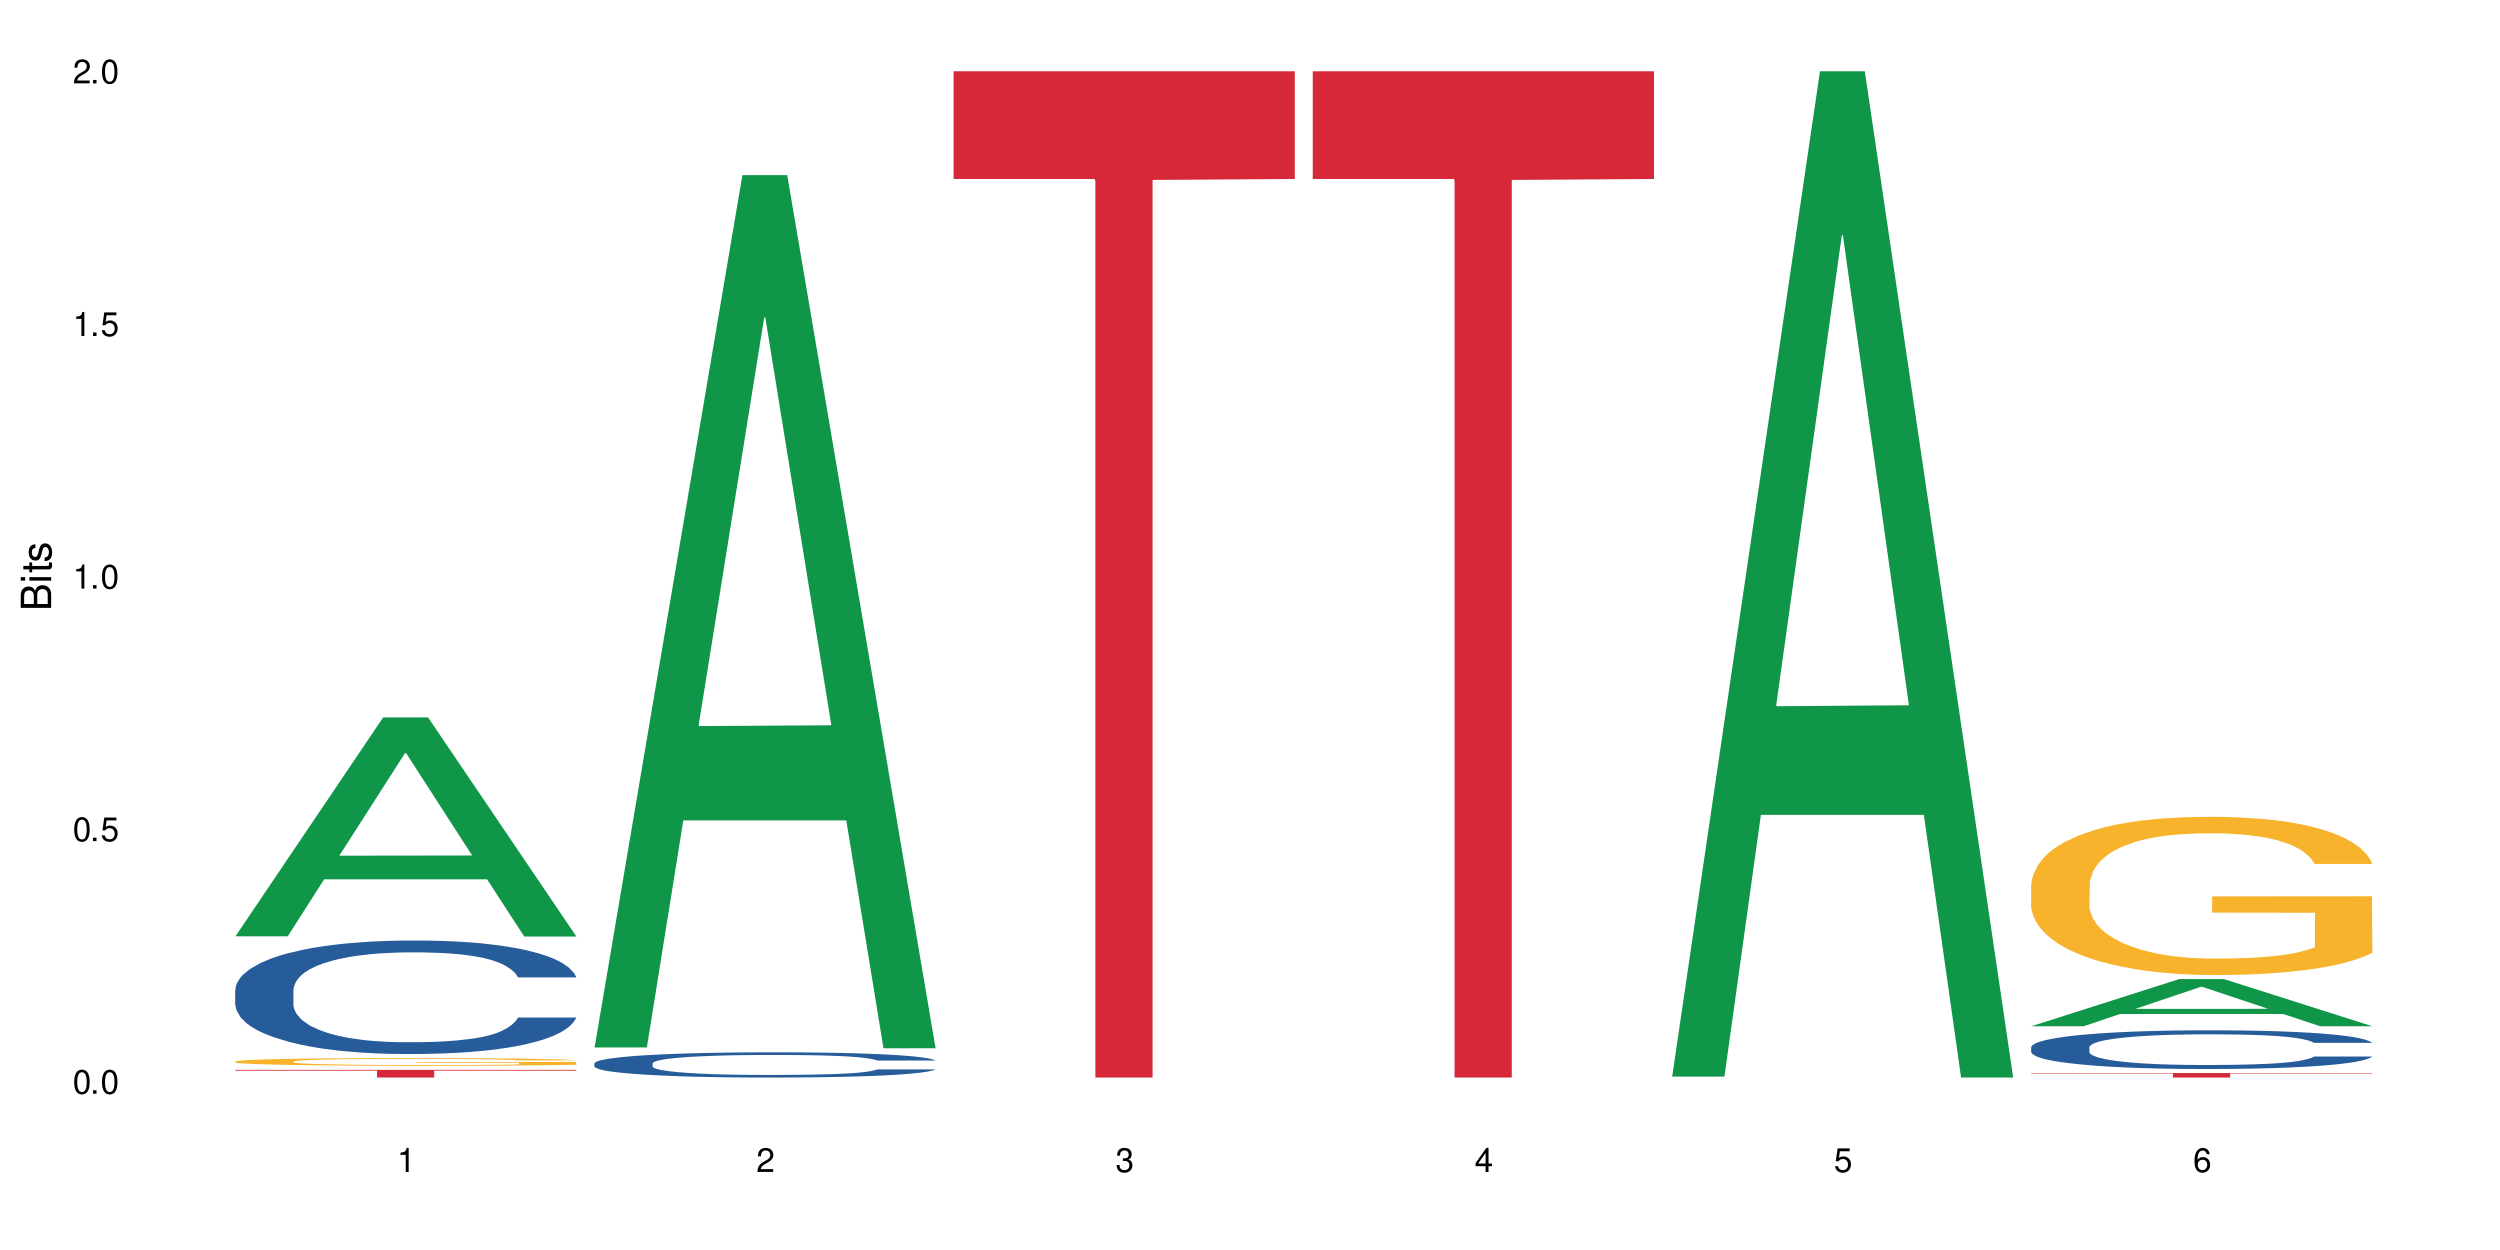
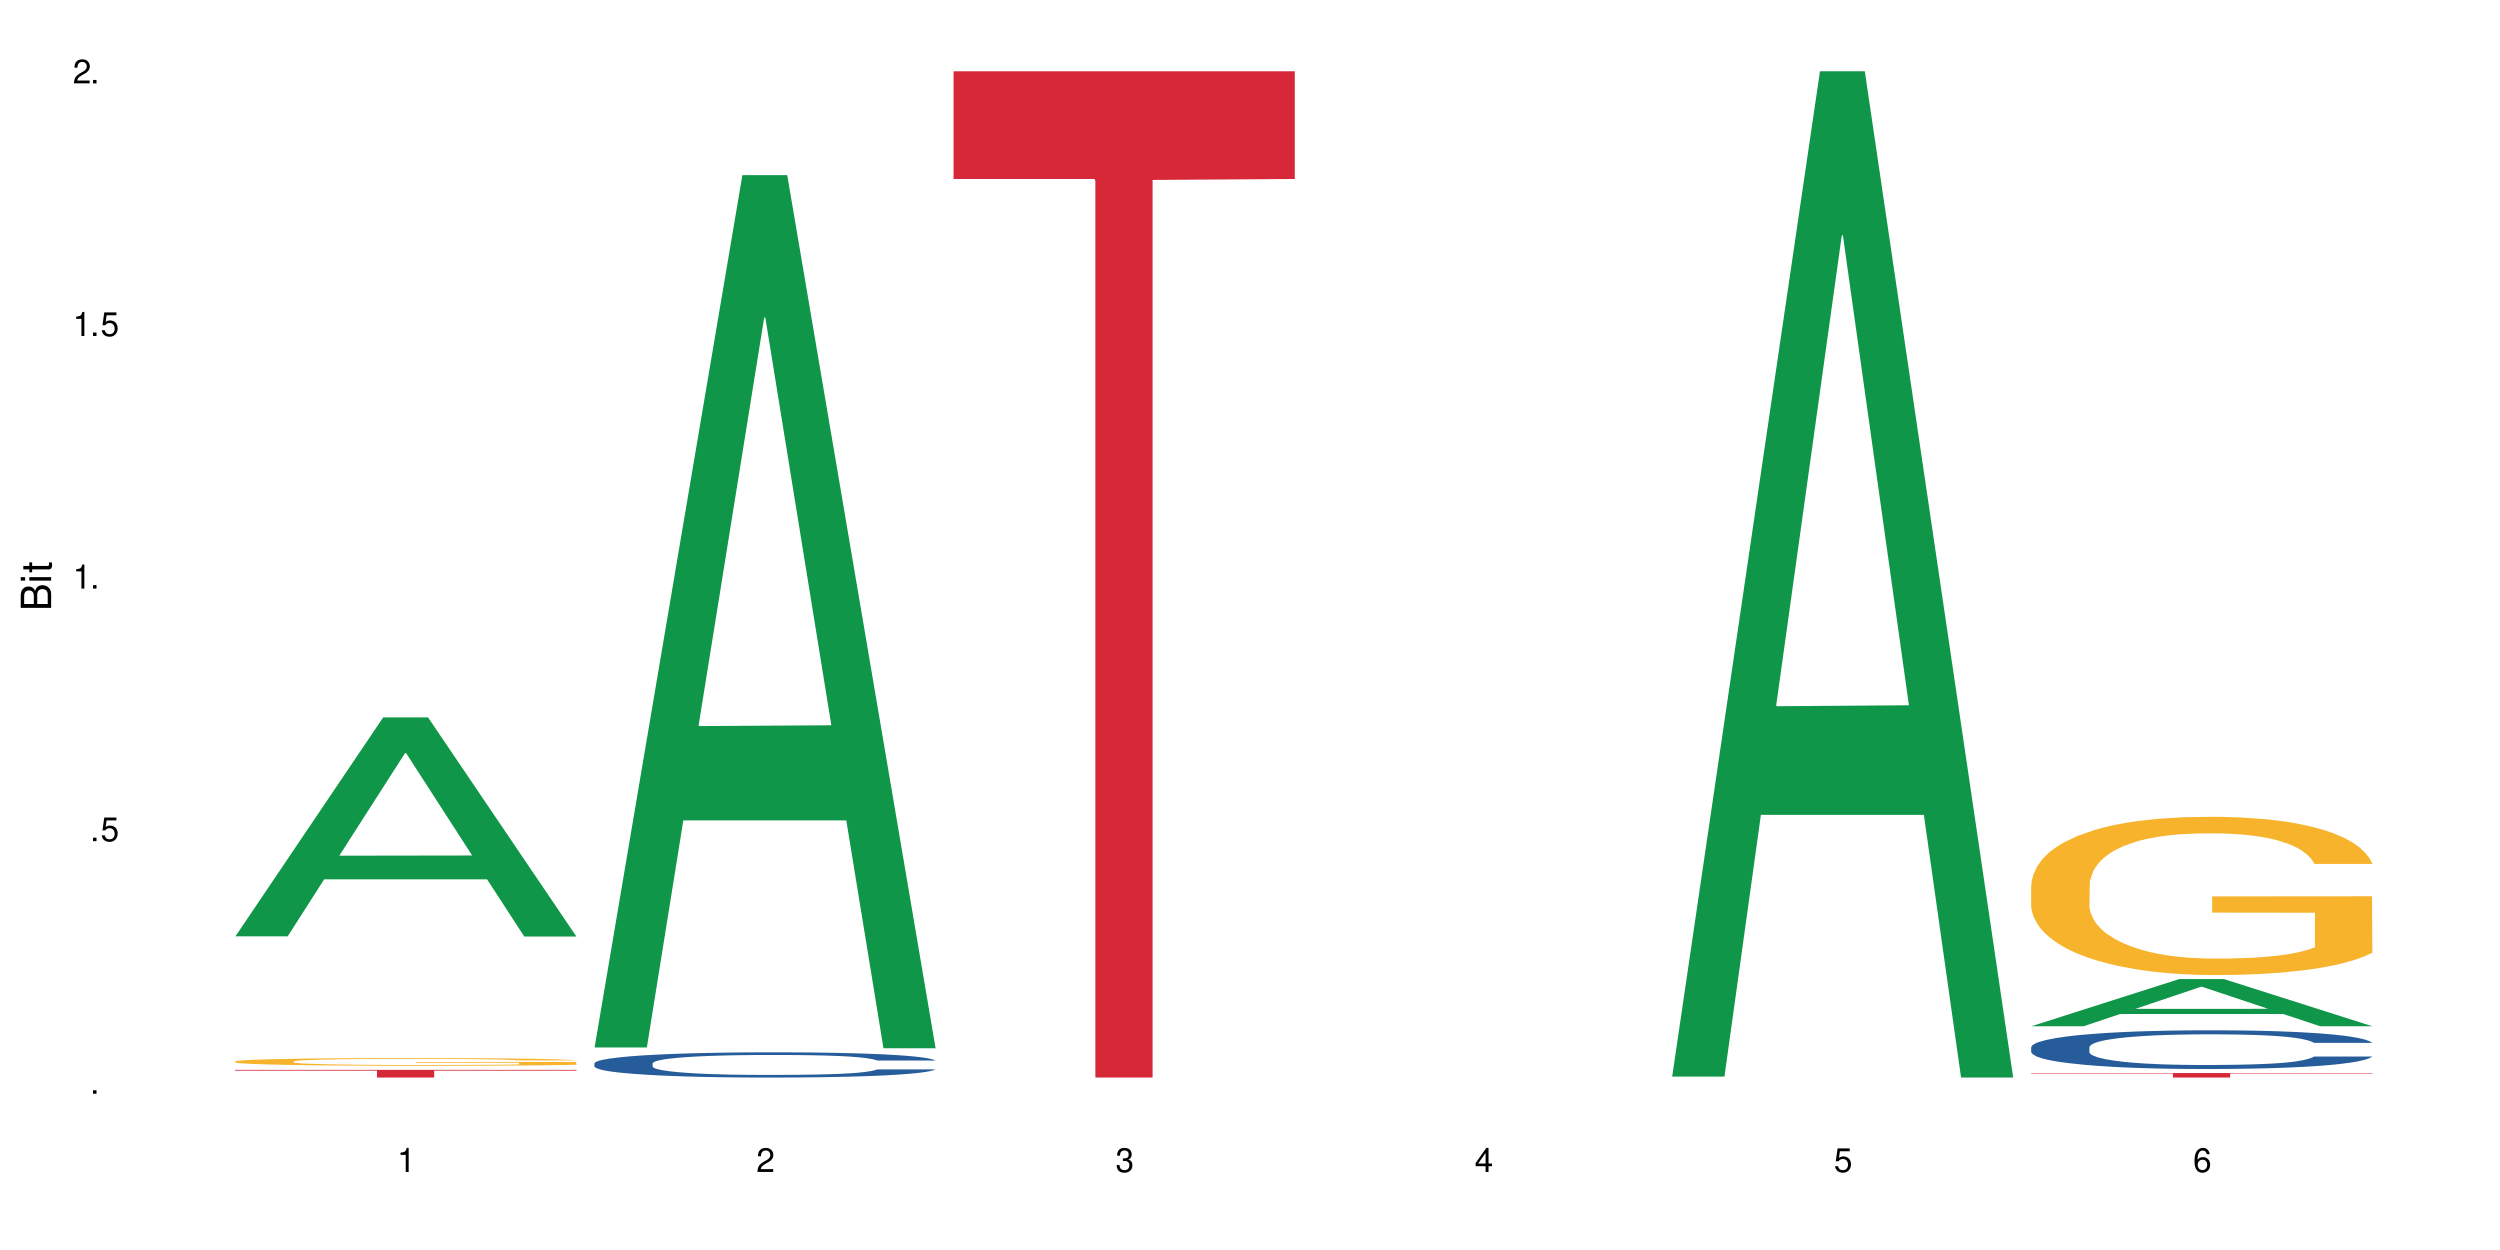
<svg xmlns="http://www.w3.org/2000/svg" xmlns:xlink="http://www.w3.org/1999/xlink" width="720" height="360" viewBox="0 0 720 360">
  <defs>
    <g>
      <g id="glyph-0-0">
</g>
      <g id="glyph-0-1">
-         <path d="M 2.641 -6.938 C 2 -6.938 1.422 -6.656 1.078 -6.172 C 0.641 -5.562 0.406 -4.641 0.406 -3.359 C 0.406 -1.016 1.188 0.219 2.641 0.219 C 4.078 0.219 4.859 -1.016 4.859 -3.297 C 4.859 -4.641 4.656 -5.547 4.203 -6.172 C 3.844 -6.656 3.281 -6.938 2.641 -6.938 Z M 2.641 -6.188 C 3.547 -6.188 4 -5.25 4 -3.375 C 4 -1.406 3.562 -0.484 2.625 -0.484 C 1.734 -0.484 1.281 -1.438 1.281 -3.344 C 1.281 -5.25 1.734 -6.188 2.641 -6.188 Z M 2.641 -6.188 " />
-       </g>
+         </g>
      <g id="glyph-0-2">
        <path d="M 1.828 -1 L 0.828 -1 L 0.828 0 L 1.828 0 Z M 1.828 -1 " />
      </g>
      <g id="glyph-0-3">
        <path d="M 4.562 -6.797 L 1.062 -6.797 L 0.547 -3.094 L 1.328 -3.094 C 1.719 -3.562 2.047 -3.734 2.578 -3.734 C 3.484 -3.734 4.062 -3.109 4.062 -2.094 C 4.062 -1.125 3.484 -0.531 2.578 -0.531 C 1.828 -0.531 1.375 -0.906 1.188 -1.672 L 0.328 -1.672 C 0.453 -1.109 0.547 -0.844 0.75 -0.594 C 1.125 -0.078 1.828 0.219 2.594 0.219 C 3.969 0.219 4.922 -0.781 4.922 -2.219 C 4.922 -3.562 4.031 -4.484 2.719 -4.484 C 2.25 -4.484 1.859 -4.359 1.469 -4.062 L 1.734 -5.969 L 4.562 -5.969 Z M 4.562 -6.797 " />
      </g>
      <g id="glyph-0-4">
        <path d="M 2.484 -4.938 L 2.484 0 L 3.328 0 L 3.328 -6.938 L 2.766 -6.938 C 2.469 -5.875 2.281 -5.734 0.984 -5.562 L 0.984 -4.938 Z M 2.484 -4.938 " />
      </g>
      <g id="glyph-0-5">
        <path d="M 4.859 -0.828 L 1.281 -0.828 C 1.359 -1.406 1.672 -1.781 2.5 -2.281 L 3.469 -2.828 C 4.406 -3.344 4.906 -4.062 4.906 -4.906 C 4.906 -5.484 4.672 -6.031 4.266 -6.406 C 3.859 -6.766 3.375 -6.938 2.719 -6.938 C 1.859 -6.938 1.219 -6.625 0.844 -6.031 C 0.609 -5.672 0.5 -5.234 0.484 -4.531 L 1.328 -4.531 C 1.359 -5.016 1.406 -5.281 1.531 -5.516 C 1.75 -5.938 2.188 -6.203 2.703 -6.203 C 3.469 -6.203 4.031 -5.641 4.031 -4.891 C 4.031 -4.344 3.719 -3.859 3.125 -3.516 L 2.234 -3 C 0.812 -2.172 0.406 -1.531 0.328 -0.016 L 4.859 -0.016 Z M 4.859 -0.828 " />
      </g>
      <g id="glyph-0-6">
        <path d="M 2.125 -3.188 L 2.578 -3.188 C 3.5 -3.188 3.984 -2.766 3.984 -1.922 C 3.984 -1.062 3.469 -0.531 2.594 -0.531 C 1.656 -0.531 1.203 -1 1.156 -2.016 L 0.312 -2.016 C 0.344 -1.453 0.438 -1.094 0.609 -0.781 C 0.953 -0.109 1.625 0.219 2.547 0.219 C 3.953 0.219 4.859 -0.625 4.859 -1.938 C 4.859 -2.828 4.516 -3.297 3.703 -3.594 C 4.344 -3.844 4.656 -4.328 4.656 -5.031 C 4.656 -6.219 3.875 -6.938 2.578 -6.938 C 1.203 -6.938 0.484 -6.172 0.453 -4.703 L 1.297 -4.703 C 1.312 -5.125 1.344 -5.359 1.453 -5.578 C 1.641 -5.969 2.062 -6.203 2.594 -6.203 C 3.344 -6.203 3.797 -5.75 3.797 -5 C 3.797 -4.516 3.609 -4.219 3.25 -4.047 C 3.016 -3.953 2.703 -3.922 2.125 -3.906 Z M 2.125 -3.188 " />
      </g>
      <g id="glyph-0-7">
        <path d="M 3.141 -1.672 L 3.141 0 L 3.984 0 L 3.984 -1.672 L 4.984 -1.672 L 4.984 -2.438 L 3.984 -2.438 L 3.984 -6.938 L 3.359 -6.938 L 0.266 -2.578 L 0.266 -1.672 Z M 3.141 -2.438 L 1 -2.438 L 3.141 -5.5 Z M 3.141 -2.438 " />
      </g>
      <g id="glyph-0-8">
        <path d="M 4.781 -5.125 C 4.609 -6.266 3.891 -6.938 2.844 -6.938 C 2.094 -6.938 1.422 -6.578 1.031 -5.953 C 0.594 -5.266 0.406 -4.422 0.406 -3.172 C 0.406 -2 0.578 -1.25 0.984 -0.641 C 1.359 -0.078 1.953 0.219 2.703 0.219 C 3.984 0.219 4.922 -0.75 4.922 -2.094 C 4.922 -3.375 4.062 -4.281 2.844 -4.281 C 2.172 -4.281 1.641 -4.031 1.281 -3.516 C 1.281 -5.234 1.828 -6.188 2.797 -6.188 C 3.391 -6.188 3.797 -5.797 3.938 -5.125 Z M 2.734 -3.531 C 3.547 -3.531 4.062 -2.953 4.062 -2.031 C 4.062 -1.156 3.484 -0.531 2.703 -0.531 C 1.922 -0.531 1.328 -1.188 1.328 -2.078 C 1.328 -2.938 1.906 -3.531 2.734 -3.531 Z M 2.734 -3.531 " />
      </g>
      <g id="glyph-1-0">
</g>
      <g id="glyph-1-1">
        <path d="M 0 -0.953 L 0 -4.891 C 0 -5.719 -0.234 -6.344 -0.734 -6.797 C -1.188 -7.234 -1.812 -7.469 -2.5 -7.469 C -3.547 -7.469 -4.188 -7 -4.625 -5.875 C -4.984 -6.688 -5.625 -7.094 -6.531 -7.094 C -7.172 -7.094 -7.734 -6.859 -8.141 -6.391 C -8.562 -5.922 -8.75 -5.344 -8.75 -4.5 L -8.75 -0.953 Z M -4.984 -2.062 L -7.766 -2.062 L -7.766 -4.219 C -7.766 -4.844 -7.688 -5.203 -7.453 -5.5 C -7.219 -5.812 -6.859 -5.969 -6.375 -5.969 C -5.891 -5.969 -5.531 -5.812 -5.297 -5.5 C -5.062 -5.203 -4.984 -4.844 -4.984 -4.219 Z M -0.984 -2.062 L -4 -2.062 L -4 -4.781 C -4 -5.766 -3.438 -6.359 -2.484 -6.359 C -1.547 -6.359 -0.984 -5.766 -0.984 -4.781 Z M -0.984 -2.062 " />
      </g>
      <g id="glyph-1-2">
        <path d="M -6.281 -1.797 L -6.281 -0.797 L 0 -0.797 L 0 -1.797 Z M -8.75 -1.797 L -8.75 -0.797 L -7.484 -0.797 L -7.484 -1.797 Z M -8.75 -1.797 " />
      </g>
      <g id="glyph-1-3">
        <path d="M -6.281 -3.047 L -6.281 -2.016 L -8.016 -2.016 L -8.016 -1.016 L -6.281 -1.016 L -6.281 -0.172 L -5.469 -0.172 L -5.469 -1.016 L -0.719 -1.016 C -0.078 -1.016 0.281 -1.453 0.281 -2.234 C 0.281 -2.5 0.25 -2.719 0.188 -3.047 L -0.641 -3.047 C -0.609 -2.906 -0.594 -2.766 -0.594 -2.562 C -0.594 -2.141 -0.719 -2.016 -1.156 -2.016 L -5.469 -2.016 L -5.469 -3.047 Z M -6.281 -3.047 " />
      </g>
      <g id="glyph-1-4">
-         <path d="M -4.531 -5.25 C -5.766 -5.25 -6.469 -4.422 -6.469 -2.969 C -6.469 -1.516 -5.719 -0.562 -4.547 -0.562 C -3.562 -0.562 -3.094 -1.062 -2.734 -2.562 L -2.516 -3.484 C -2.344 -4.188 -2.094 -4.469 -1.641 -4.469 C -1.047 -4.469 -0.641 -3.875 -0.641 -3 C -0.641 -2.453 -0.797 -2 -1.062 -1.75 C -1.25 -1.594 -1.422 -1.531 -1.875 -1.469 L -1.875 -0.406 C -0.422 -0.453 0.281 -1.266 0.281 -2.922 C 0.281 -4.5 -0.5 -5.516 -1.719 -5.516 C -2.656 -5.516 -3.172 -4.984 -3.469 -3.734 L -3.703 -2.766 C -3.891 -1.953 -4.156 -1.609 -4.594 -1.609 C -5.188 -1.609 -5.547 -2.125 -5.547 -2.938 C -5.547 -3.75 -5.203 -4.172 -4.531 -4.203 Z M -4.531 -5.25 " />
-       </g>
+         </g>
    </g>
  </defs>
  <rect x="-72" y="-36" width="864" height="432" fill="rgb(100%, 100%, 100%)" fill-opacity="1" />
  <path fill-rule="nonzero" fill="rgb(6.275%, 58.824%, 28.235%)" fill-opacity="1" d="M 67.73 269.672 L 67.836 269.613 L 110.359 206.605 L 123.273 206.605 L 166.008 269.73 L 150.992 269.73 L 140.281 253.254 L 93.352 253.254 L 82.852 269.672 L 67.73 269.672 L 97.863 246.438 L 135.977 246.379 L 116.973 216.922 L 116.766 216.859 L 116.555 217.039 L 97.758 246.379 L 97.863 246.438 Z M 67.73 269.672 " />
-   <path fill-rule="nonzero" fill="rgb(14.51%, 36.078%, 60%)" fill-opacity="1" d="M 67.73 285.109 L 67.852 285.078 L 67.852 284.363 L 68.211 283.227 L 69.051 281.793 L 69.887 280.809 L 72.047 279.047 L 75.043 277.344 L 78.156 276.031 L 80.434 275.254 L 82.473 274.656 L 87.145 273.551 L 90.145 272.984 L 93.379 272.477 L 97.332 271.969 L 100.211 271.672 L 106.684 271.191 L 111.477 270.984 L 115.191 270.895 L 123.223 270.895 L 128.016 271.012 L 131.492 271.164 L 135.324 271.402 L 138.562 271.672 L 144.195 272.328 L 149.227 273.164 L 151.504 273.641 L 155.102 274.566 L 157.855 275.465 L 159.773 276.238 L 161.934 277.344 L 163.848 278.688 L 165.289 280.211 L 166.008 281.496 L 149.227 281.496 L 148.391 280.301 L 147.43 279.375 L 145.633 278.152 L 143.836 277.285 L 141.316 276.418 L 139.039 275.852 L 135.926 275.285 L 133.168 274.926 L 130.293 274.656 L 127.535 274.477 L 122.262 274.297 L 116.148 274.297 L 113.871 274.359 L 109.199 274.598 L 106.684 274.805 L 103.086 275.223 L 100.57 275.613 L 97.574 276.211 L 95.535 276.719 L 93.02 277.492 L 91.223 278.18 L 89.184 279.168 L 87.984 279.914 L 86.906 280.75 L 85.949 281.734 L 85.23 282.781 L 84.75 283.887 L 84.508 284.961 L 84.508 289.59 L 84.75 290.664 L 85.348 291.918 L 86.906 293.738 L 89.184 295.324 L 91.82 296.578 L 94.336 297.473 L 95.777 297.891 L 97.691 298.367 L 100.688 298.965 L 105.004 299.562 L 107.52 299.801 L 111.355 300.043 L 115.312 300.16 L 120.586 300.16 L 125.258 300.043 L 128.375 299.891 L 131.609 299.652 L 136.043 299.145 L 138.801 298.668 L 141.199 298.102 L 142.996 297.531 L 144.195 297.055 L 145.992 296.129 L 147.43 295.113 L 148.508 294.07 L 149.227 293.055 L 166.008 293.055 L 165.289 294.246 L 164.207 295.414 L 163.129 296.277 L 161.453 297.324 L 159.535 298.25 L 156.777 299.293 L 154.5 299.98 L 151.504 300.727 L 148.75 301.297 L 145.754 301.805 L 141.316 302.402 L 138.441 302.699 L 135.324 302.969 L 131.609 303.207 L 126.938 303.418 L 121.902 303.535 L 117.227 303.566 L 112.195 303.504 L 108.48 303.387 L 103.566 303.117 L 97.453 302.578 L 93.02 302.012 L 89.543 301.445 L 86.547 300.848 L 83.191 300.043 L 78.875 298.727 L 76.238 297.711 L 74.441 296.875 L 72.406 295.711 L 70.969 294.664 L 69.289 292.992 L 68.09 290.875 L 67.73 289.23 Z M 67.73 285.109 " />
  <path fill-rule="nonzero" fill="rgb(96.863%, 70.196%, 16.863%)" fill-opacity="1" d="M 67.73 305.68 L 67.852 305.68 L 67.852 305.637 L 68.332 305.547 L 69.527 305.422 L 71.086 305.316 L 72.766 305.234 L 73.844 305.195 L 75.641 305.133 L 77.199 305.09 L 81.152 304.996 L 86.188 304.91 L 88.945 304.875 L 92.059 304.84 L 96.496 304.801 L 98.531 304.789 L 104.766 304.754 L 111.836 304.734 L 119.625 304.73 L 123.223 304.73 L 128.133 304.738 L 134.848 304.762 L 138.68 304.781 L 141.676 304.801 L 144.793 304.828 L 148.629 304.871 L 152.223 304.918 L 155.102 304.965 L 157.977 305.027 L 160.375 305.094 L 162.41 305.164 L 164.207 305.25 L 165.289 305.32 L 166.008 305.391 L 149.348 305.391 L 148.391 305.32 L 147.309 305.266 L 145.512 305.199 L 143.715 305.148 L 141.918 305.109 L 138.562 305.059 L 135.684 305.023 L 132.09 304.996 L 128.613 304.98 L 124.66 304.965 L 122.262 304.961 L 115.91 304.961 L 110.156 304.977 L 106.801 304.992 L 104.406 305.008 L 101.047 305.039 L 99.012 305.062 L 97.812 305.078 L 94.219 305.145 L 91.82 305.199 L 90.504 305.238 L 88.824 305.301 L 87.625 305.355 L 86.309 305.434 L 85.59 305.496 L 84.629 305.633 L 84.508 306 L 84.871 306.074 L 85.59 306.16 L 86.547 306.23 L 87.984 306.309 L 89.422 306.367 L 91.941 306.445 L 94.098 306.5 L 95.777 306.535 L 99.012 306.59 L 100.328 306.605 L 103.445 306.645 L 106.684 306.672 L 110.637 306.695 L 113.633 306.707 L 118.426 306.719 L 124.539 306.719 L 131.73 306.707 L 136.285 306.688 L 139.398 306.672 L 141.438 306.66 L 143.953 306.637 L 145.754 306.617 L 147.43 306.594 L 149.469 306.559 L 149.469 306.074 L 119.863 306.074 L 119.863 305.848 L 165.887 305.844 L 166.008 306.637 L 163.488 306.691 L 160.375 306.746 L 157.379 306.785 L 154.262 306.82 L 149.828 306.859 L 146.23 306.883 L 140.719 306.91 L 135.684 306.93 L 130.41 306.941 L 125.738 306.945 L 120.223 306.949 L 115.312 306.945 L 110.039 306.934 L 105.844 306.918 L 98.172 306.871 L 93.379 306.828 L 90.262 306.793 L 87.027 306.75 L 83.789 306.699 L 80.914 306.645 L 78.996 306.602 L 77.078 306.555 L 75.043 306.492 L 73.125 306.426 L 71.688 306.359 L 70.367 306.289 L 69.41 306.223 L 68.449 306.133 L 67.969 306.059 L 67.73 305.996 Z M 67.73 305.68 " />
  <path fill-rule="nonzero" fill="rgb(83.922%, 15.686%, 22.353%)" fill-opacity="1" d="M 67.73 308.113 L 166.008 308.113 L 166.008 308.352 L 125.047 308.352 L 125.047 310.332 L 108.57 310.332 L 108.57 308.355 L 108.332 308.352 L 67.73 308.352 Z M 67.73 308.113 " />
  <path fill-rule="nonzero" fill="rgb(6.275%, 58.824%, 28.235%)" fill-opacity="1" d="M 171.18 301.676 L 171.285 301.438 L 213.809 50.438 L 226.723 50.438 L 269.453 301.91 L 254.441 301.91 L 243.73 236.27 L 196.797 236.27 L 186.297 301.676 L 171.18 301.676 L 201.312 209.113 L 239.426 208.879 L 220.422 91.523 L 220.211 91.285 L 220 91.996 L 201.207 208.879 L 201.312 209.113 Z M 171.18 301.676 " />
  <path fill-rule="nonzero" fill="rgb(14.51%, 36.078%, 60%)" fill-opacity="1" d="M 171.18 306.234 L 171.297 306.227 L 171.297 306.066 L 171.66 305.816 L 172.496 305.496 L 173.336 305.277 L 175.492 304.887 L 178.488 304.508 L 181.605 304.215 L 183.883 304.043 L 185.922 303.91 L 190.594 303.664 L 193.59 303.539 L 196.828 303.426 L 200.781 303.312 L 203.656 303.246 L 210.129 303.141 L 214.922 303.094 L 218.641 303.074 L 226.668 303.074 L 231.461 303.102 L 234.938 303.133 L 238.773 303.188 L 242.008 303.246 L 247.641 303.395 L 252.676 303.578 L 254.953 303.684 L 258.547 303.891 L 261.305 304.09 L 263.223 304.262 L 265.379 304.508 L 267.297 304.805 L 268.734 305.145 L 269.453 305.43 L 252.676 305.43 L 251.836 305.164 L 250.879 304.961 L 249.082 304.688 L 247.281 304.496 L 244.766 304.301 L 242.488 304.176 L 239.371 304.051 L 236.617 303.969 L 233.738 303.91 L 230.984 303.871 L 225.711 303.832 L 219.598 303.832 L 217.32 303.844 L 212.645 303.898 L 210.129 303.945 L 206.535 304.035 L 204.016 304.125 L 201.02 304.258 L 198.984 304.367 L 196.469 304.543 L 194.668 304.695 L 192.633 304.914 L 191.434 305.078 L 190.355 305.266 L 189.395 305.484 L 188.676 305.715 L 188.199 305.961 L 187.957 306.199 L 187.957 307.227 L 188.199 307.465 L 188.797 307.746 L 190.355 308.148 L 192.633 308.5 L 195.27 308.781 L 197.785 308.98 L 199.223 309.07 L 201.141 309.18 L 204.137 309.312 L 208.453 309.445 L 210.969 309.496 L 214.805 309.551 L 218.758 309.578 L 224.031 309.578 L 228.707 309.551 L 231.82 309.516 L 235.059 309.465 L 239.492 309.352 L 242.25 309.246 L 244.645 309.117 L 246.445 308.992 L 247.641 308.887 L 249.441 308.68 L 250.879 308.453 L 251.957 308.223 L 252.676 307.996 L 269.453 307.996 L 268.734 308.262 L 267.656 308.52 L 266.578 308.715 L 264.898 308.945 L 262.984 309.152 L 260.227 309.383 L 257.949 309.535 L 254.953 309.703 L 252.195 309.828 L 249.199 309.941 L 244.766 310.074 L 241.891 310.141 L 238.773 310.199 L 235.059 310.254 L 230.383 310.301 L 225.352 310.324 L 220.676 310.332 L 215.645 310.32 L 211.926 310.293 L 207.012 310.234 L 200.902 310.113 L 196.469 309.988 L 192.992 309.863 L 189.996 309.73 L 186.641 309.551 L 182.324 309.258 L 179.688 309.031 L 177.891 308.848 L 175.852 308.586 L 174.414 308.355 L 172.738 307.984 L 171.539 307.512 L 171.18 307.148 Z M 171.18 306.234 " />
  <path fill-rule="nonzero" fill="rgb(83.922%, 15.686%, 22.353%)" fill-opacity="1" d="M 274.629 20.527 L 372.902 20.527 L 372.902 51.547 L 331.945 51.82 L 331.945 310.332 L 315.465 310.332 L 315.465 52.094 L 315.227 51.547 L 274.629 51.547 Z M 274.629 20.527 " />
-   <path fill-rule="nonzero" fill="rgb(83.922%, 15.686%, 22.353%)" fill-opacity="1" d="M 378.074 20.527 L 476.352 20.527 L 476.352 51.547 L 435.391 51.82 L 435.391 310.332 L 418.914 310.332 L 418.914 52.094 L 418.676 51.547 L 378.074 51.547 Z M 378.074 20.527 " />
  <path fill-rule="nonzero" fill="rgb(6.275%, 58.824%, 28.235%)" fill-opacity="1" d="M 481.523 310.059 L 481.629 309.789 L 524.152 20.527 L 537.066 20.527 L 579.797 310.332 L 564.785 310.332 L 554.074 234.684 L 507.141 234.684 L 496.641 310.059 L 481.523 310.059 L 511.656 203.391 L 549.77 203.117 L 530.766 67.875 L 530.555 67.602 L 530.348 68.418 L 511.551 203.117 L 511.656 203.391 Z M 481.523 310.059 " />
  <path fill-rule="nonzero" fill="rgb(6.275%, 58.824%, 28.235%)" fill-opacity="1" d="M 584.973 295.559 L 585.074 295.547 L 627.598 281.977 L 640.512 281.977 L 683.246 295.57 L 668.23 295.57 L 657.523 292.023 L 610.59 292.023 L 600.09 295.559 L 584.973 295.559 L 615.105 290.555 L 653.219 290.543 L 634.215 284.195 L 634.004 284.184 L 633.793 284.223 L 615 290.543 L 615.105 290.555 Z M 584.973 295.559 " />
  <path fill-rule="nonzero" fill="rgb(14.51%, 36.078%, 60%)" fill-opacity="1" d="M 584.973 301.582 L 585.09 301.57 L 585.09 301.328 L 585.449 300.941 L 586.289 300.453 L 587.129 300.117 L 589.285 299.516 L 592.281 298.934 L 595.398 298.488 L 597.676 298.223 L 599.711 298.02 L 604.387 297.641 L 607.383 297.449 L 610.617 297.277 L 614.574 297.102 L 617.449 297 L 623.922 296.836 L 628.715 296.766 L 632.43 296.734 L 640.461 296.734 L 645.254 296.777 L 648.73 296.828 L 652.566 296.91 L 655.801 297 L 661.434 297.223 L 666.469 297.508 L 668.746 297.672 L 672.34 297.988 L 675.098 298.293 L 677.016 298.559 L 679.172 298.934 L 681.09 299.395 L 682.527 299.91 L 683.246 300.352 L 666.469 300.352 L 665.629 299.941 L 664.672 299.625 L 662.871 299.211 L 661.074 298.914 L 658.559 298.617 L 656.281 298.426 L 653.164 298.23 L 650.406 298.109 L 647.531 298.02 L 644.773 297.957 L 639.504 297.895 L 633.391 297.895 L 631.113 297.918 L 626.438 298 L 623.922 298.07 L 620.328 298.211 L 617.809 298.344 L 614.812 298.547 L 612.777 298.723 L 610.258 298.984 L 608.461 299.219 L 606.426 299.555 L 605.227 299.809 L 604.148 300.094 L 603.188 300.43 L 602.469 300.789 L 601.988 301.164 L 601.75 301.531 L 601.75 303.109 L 601.988 303.477 L 602.59 303.902 L 604.148 304.523 L 606.426 305.062 L 609.059 305.492 L 611.578 305.797 L 613.016 305.938 L 614.934 306.102 L 617.93 306.305 L 622.242 306.508 L 624.762 306.59 L 628.598 306.672 L 632.551 306.711 L 637.824 306.711 L 642.5 306.672 L 645.613 306.621 L 648.852 306.539 L 653.285 306.367 L 656.043 306.203 L 658.438 306.008 L 660.234 305.816 L 661.434 305.652 L 663.23 305.336 L 664.672 304.992 L 665.75 304.637 L 666.469 304.289 L 683.246 304.289 L 682.527 304.695 L 681.449 305.094 L 680.371 305.387 L 678.691 305.746 L 676.773 306.059 L 674.02 306.418 L 671.742 306.652 L 668.746 306.906 L 665.988 307.098 L 662.992 307.273 L 658.559 307.477 L 655.68 307.578 L 652.566 307.668 L 648.852 307.75 L 644.176 307.82 L 639.141 307.863 L 634.469 307.871 L 629.434 307.852 L 625.719 307.812 L 620.805 307.719 L 614.695 307.535 L 610.258 307.344 L 606.785 307.148 L 603.789 306.945 L 600.43 306.672 L 596.117 306.223 L 593.48 305.879 L 591.684 305.594 L 589.645 305.195 L 588.207 304.84 L 586.527 304.27 L 585.332 303.547 L 584.973 302.984 Z M 584.973 301.582 " />
  <path fill-rule="nonzero" fill="rgb(96.863%, 70.196%, 16.863%)" fill-opacity="1" d="M 584.973 254.754 L 585.09 254.715 L 585.09 253.883 L 585.57 252.008 L 586.77 249.426 L 588.328 247.305 L 590.004 245.641 L 591.082 244.766 L 592.883 243.516 L 594.438 242.602 L 598.395 240.727 L 603.426 238.98 L 606.184 238.23 L 609.301 237.523 L 613.734 236.734 L 615.773 236.441 L 622.004 235.773 L 629.074 235.359 L 636.867 235.234 L 640.461 235.277 L 645.375 235.441 L 652.086 235.898 L 655.922 236.316 L 658.918 236.734 L 662.035 237.273 L 665.867 238.105 L 669.465 239.105 L 672.34 240.105 L 675.215 241.352 L 677.613 242.684 L 679.652 244.141 L 681.449 245.891 L 682.527 247.348 L 683.246 248.805 L 666.586 248.805 L 665.629 247.348 L 664.551 246.223 L 662.754 244.848 L 660.953 243.852 L 659.156 243.059 L 655.801 241.977 L 652.926 241.312 L 649.328 240.727 L 645.855 240.355 L 641.898 240.105 L 639.504 240.02 L 633.148 240.02 L 627.398 240.312 L 624.043 240.645 L 621.645 240.977 L 618.289 241.602 L 616.25 242.102 L 615.055 242.434 L 611.457 243.727 L 609.059 244.891 L 607.742 245.68 L 606.062 246.93 L 604.867 248.055 L 603.547 249.719 L 602.828 250.969 L 601.871 253.797 L 601.75 261.289 L 602.109 262.871 L 602.828 264.578 L 603.789 266.078 L 605.227 267.66 L 606.664 268.867 L 609.18 270.488 L 611.336 271.57 L 613.016 272.277 L 616.25 273.402 L 617.57 273.777 L 620.688 274.527 L 623.922 275.109 L 627.875 275.609 L 630.871 275.859 L 635.668 276.066 L 641.777 276.066 L 648.969 275.816 L 653.523 275.484 L 656.641 275.152 L 658.676 274.859 L 661.195 274.402 L 662.992 273.984 L 664.672 273.527 L 666.707 272.82 L 666.707 262.871 L 637.105 262.832 L 637.105 258.168 L 683.125 258.129 L 683.246 274.402 L 680.73 275.527 L 677.613 276.609 L 674.617 277.441 L 671.5 278.148 L 667.066 278.938 L 663.473 279.438 L 657.957 280.02 L 652.926 280.395 L 647.652 280.645 L 642.977 280.77 L 637.465 280.812 L 632.551 280.727 L 627.277 280.48 L 623.082 280.145 L 619.246 279.73 L 615.414 279.188 L 610.617 278.312 L 607.504 277.605 L 604.266 276.734 L 601.031 275.691 L 598.156 274.566 L 596.238 273.695 L 594.32 272.695 L 592.281 271.445 L 590.363 270.031 L 588.926 268.742 L 587.609 267.285 L 586.648 265.91 L 585.691 264.039 L 585.211 262.539 L 584.973 261.25 Z M 584.973 254.754 " />
  <path fill-rule="nonzero" fill="rgb(83.922%, 15.686%, 22.353%)" fill-opacity="1" d="M 584.973 309.035 L 683.246 309.035 L 683.246 309.176 L 642.289 309.176 L 642.289 310.332 L 625.809 310.332 L 625.809 309.176 L 584.973 309.176 Z M 584.973 309.035 " />
  <g fill="rgb(0%, 0%, 0%)" fill-opacity="1">
    <use xlink:href="#glyph-0-1" x="20.965" y="314.993" />
    <use xlink:href="#glyph-0-2" x="25.965" y="314.993" />
    <use xlink:href="#glyph-0-1" x="28.965" y="314.993" />
  </g>
  <g fill="rgb(0%, 0%, 0%)" fill-opacity="1">
    <use xlink:href="#glyph-0-1" x="20.965" y="242.251" />
    <use xlink:href="#glyph-0-2" x="25.965" y="242.251" />
    <use xlink:href="#glyph-0-3" x="28.965" y="242.251" />
  </g>
  <g fill="rgb(0%, 0%, 0%)" fill-opacity="1">
    <use xlink:href="#glyph-0-4" x="20.965" y="169.509" />
    <use xlink:href="#glyph-0-2" x="25.965" y="169.509" />
    <use xlink:href="#glyph-0-1" x="28.965" y="169.509" />
  </g>
  <g fill="rgb(0%, 0%, 0%)" fill-opacity="1">
    <use xlink:href="#glyph-0-4" x="20.965" y="96.767" />
    <use xlink:href="#glyph-0-2" x="25.965" y="96.767" />
    <use xlink:href="#glyph-0-3" x="28.965" y="96.767" />
  </g>
  <g fill="rgb(0%, 0%, 0%)" fill-opacity="1">
    <use xlink:href="#glyph-0-5" x="20.965" y="24.024" />
    <use xlink:href="#glyph-0-2" x="25.965" y="24.024" />
    <use xlink:href="#glyph-0-1" x="28.965" y="24.024" />
  </g>
  <g fill="rgb(0%, 0%, 0%)" fill-opacity="1">
    <use xlink:href="#glyph-0-4" x="114.367" y="337.532" />
  </g>
  <g fill="rgb(0%, 0%, 0%)" fill-opacity="1">
    <use xlink:href="#glyph-0-5" x="217.816" y="337.532" />
  </g>
  <g fill="rgb(0%, 0%, 0%)" fill-opacity="1">
    <use xlink:href="#glyph-0-6" x="321.266" y="337.532" />
  </g>
  <g fill="rgb(0%, 0%, 0%)" fill-opacity="1">
    <use xlink:href="#glyph-0-7" x="424.711" y="337.532" />
  </g>
  <g fill="rgb(0%, 0%, 0%)" fill-opacity="1">
    <use xlink:href="#glyph-0-3" x="528.16" y="337.532" />
  </g>
  <g fill="rgb(0%, 0%, 0%)" fill-opacity="1">
    <use xlink:href="#glyph-0-8" x="631.609" y="337.532" />
  </g>
  <g fill="rgb(0%, 0%, 0%)" fill-opacity="1">
    <use xlink:href="#glyph-1-1" x="14.725" y="176.012" />
    <use xlink:href="#glyph-1-2" x="14.725" y="168.012" />
    <use xlink:href="#glyph-1-3" x="14.725" y="165.012" />
    <use xlink:href="#glyph-1-4" x="14.725" y="162.012" />
  </g>
</svg>